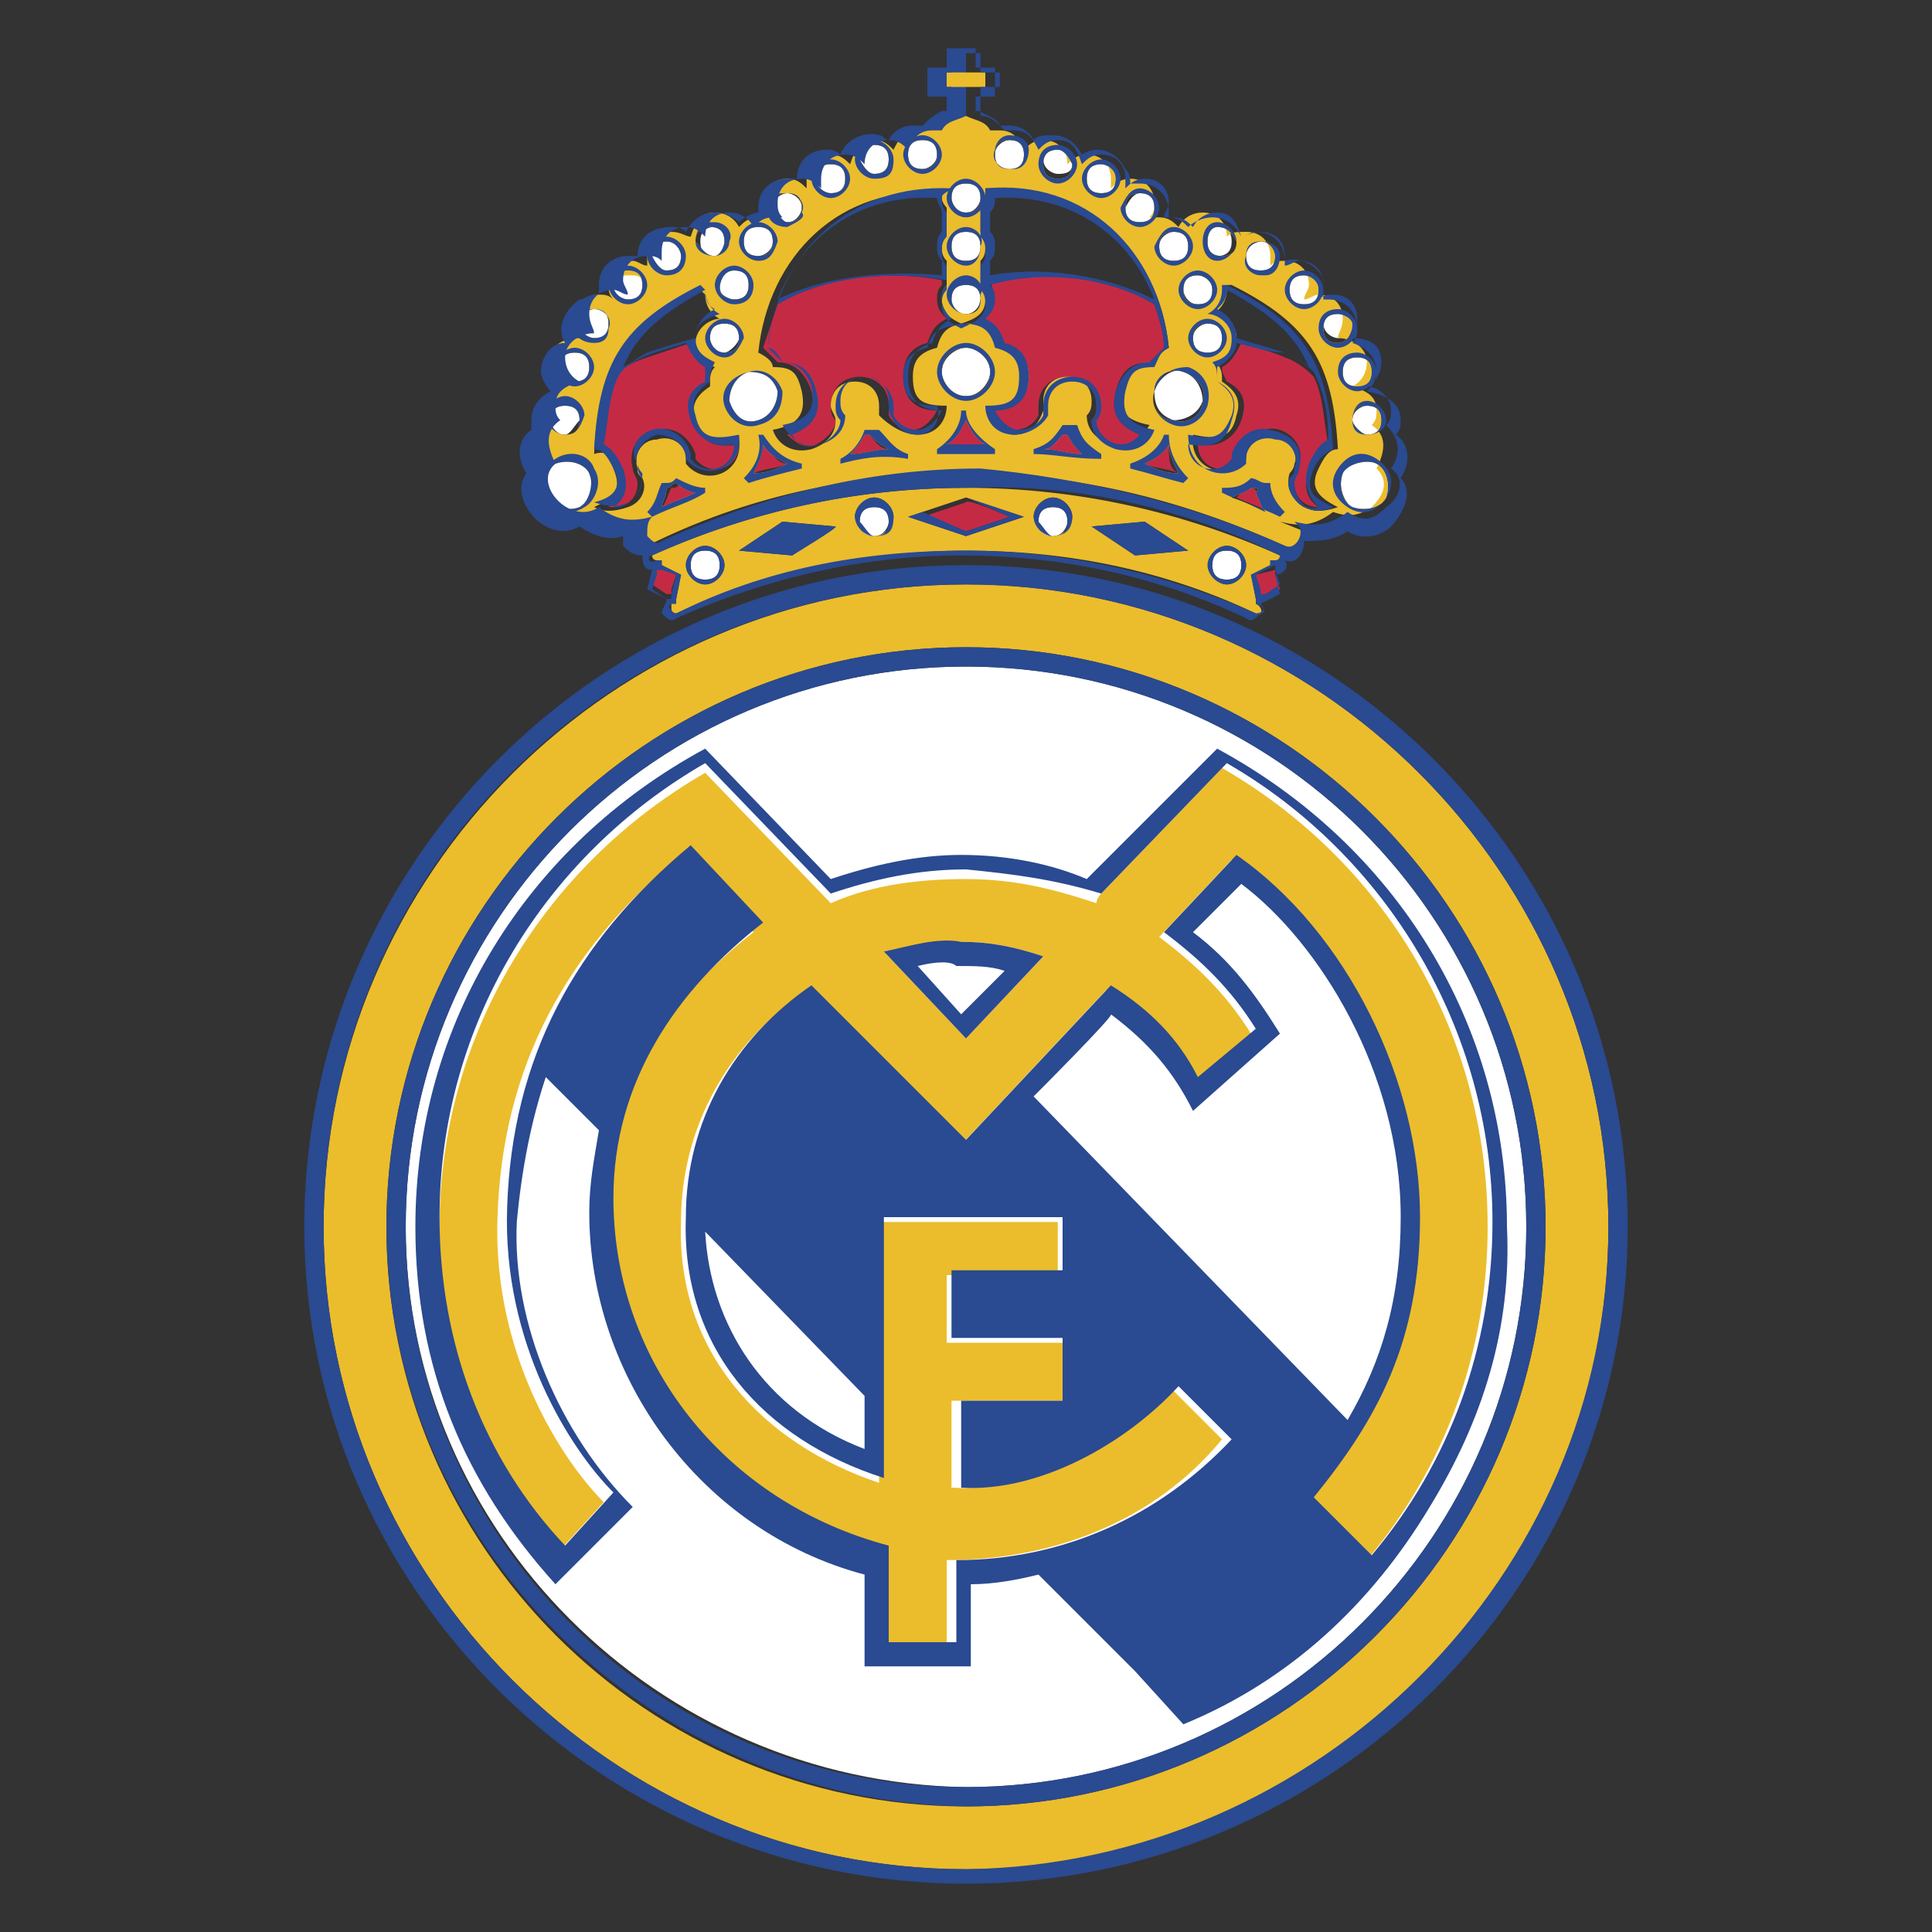
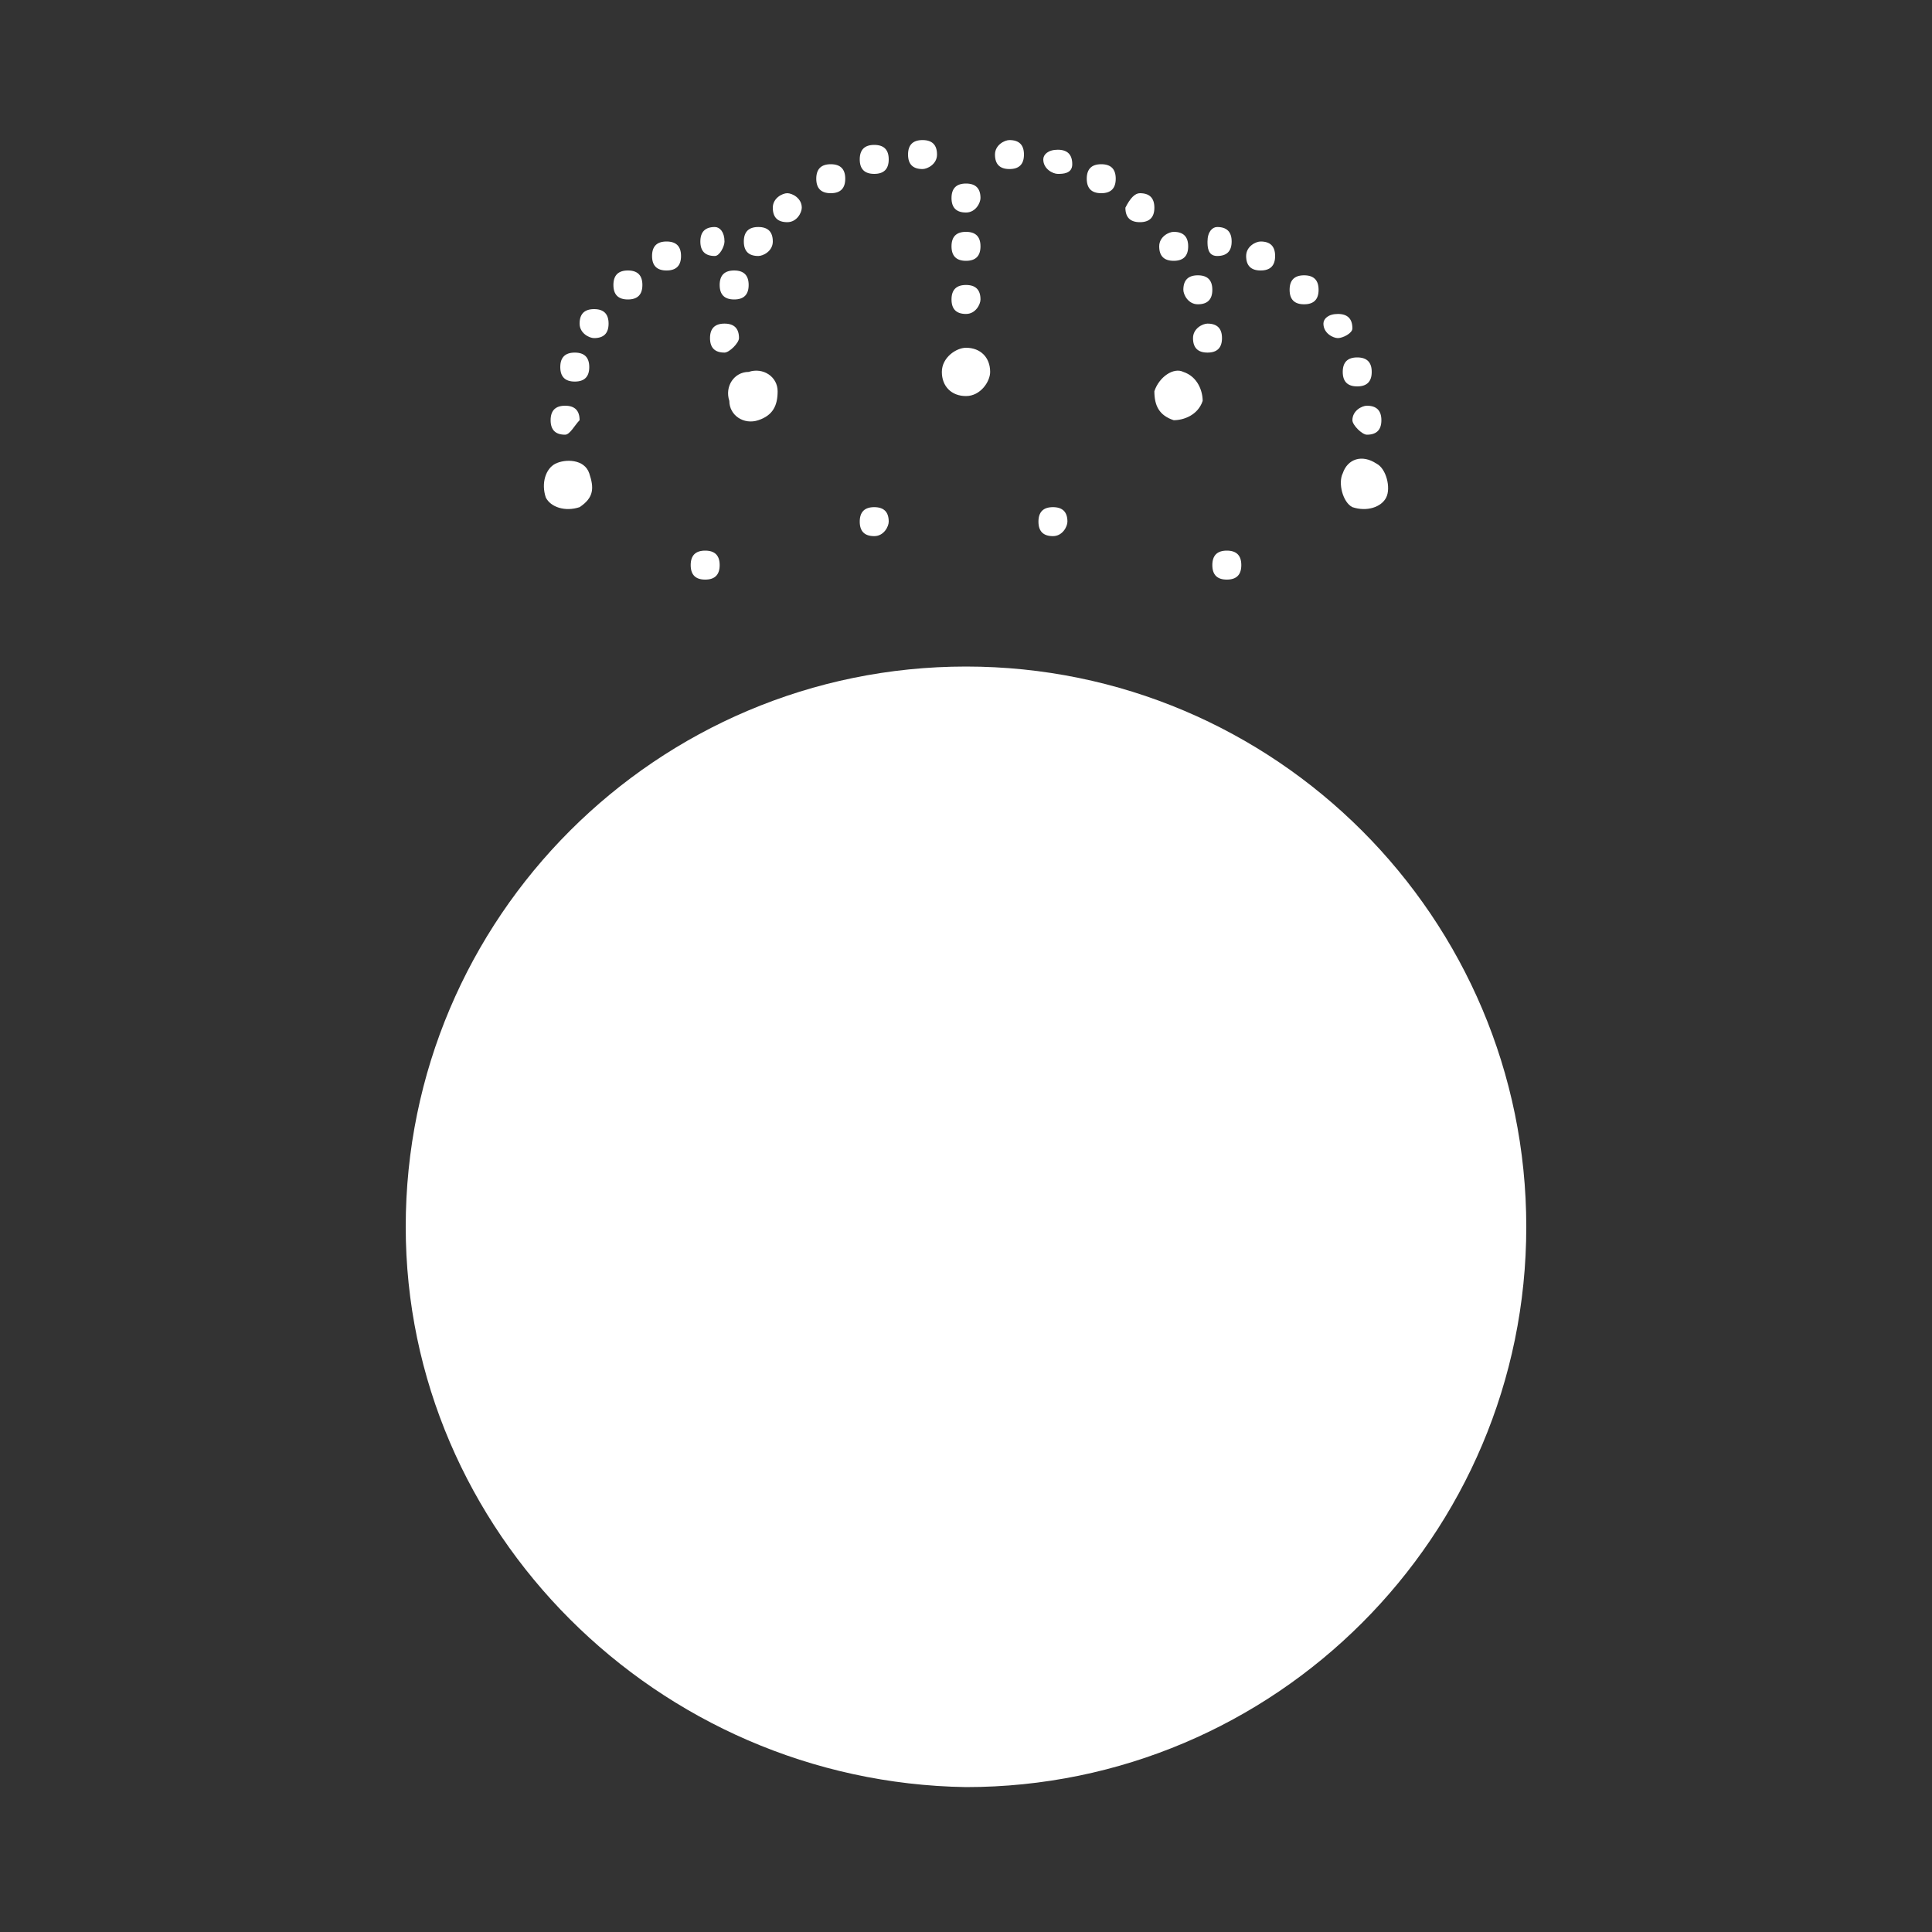
<svg xmlns="http://www.w3.org/2000/svg" version="1.1" id="Estrellas" x="0px" y="0px" viewBox="0 0 40 40" style="enable-background:new 0 0 40 40;" xml:space="preserve">
  <rect x="0" y="0" width="40" height="40" fill="#333333" stroke="none" />
  <style type="text/css">
	.st0{fill:#FFFFFF;}
	.st1{fill:#C52A45;}
	.st2{fill:#EBBD2C;}
	.st3{fill:#2A4A91;}
</style>
  <g>
    <path class="st0" d="M25.4,12c-0.2,0-0.3-0.1-0.3-0.3c0-0.2,0.1-0.3,0.3-0.3c0.2,0,0.3,0.1,0.3,0.3C25.7,11.9,25.6,12,25.4,12z    M8.4,25.4c0-6.4,5.2-11.6,11.6-11.6S31.6,19,31.6,25.4c0,6.4-5.2,11.6-11.6,11.6C13.6,36.9,8.4,31.7,8.4,25.4z M24.5,7.7   c0.3,0.1,0.4,0.4,0.4,0.6c-0.1,0.3-0.4,0.4-0.6,0.4c-0.3-0.1-0.4-0.3-0.4-0.6c0,0,0,0,0,0C24,7.8,24.3,7.6,24.5,7.7z M25,6.7   c0.2,0,0.3,0.1,0.3,0.3c0,0.2-0.1,0.3-0.3,0.3c-0.2,0-0.3-0.1-0.3-0.3C24.7,6.8,24.9,6.7,25,6.7z M24.8,5.7c0.2,0,0.3,0.1,0.3,0.3   c0,0.2-0.1,0.3-0.3,0.3S24.5,6.1,24.5,6C24.5,5.8,24.6,5.7,24.8,5.7z M28.3,8.4c0.2,0,0.3,0.1,0.3,0.3c0,0.2-0.1,0.3-0.3,0.3   C28.2,9,28,8.8,28,8.7C28,8.5,28.2,8.4,28.3,8.4z M28.1,7.4c0.2,0,0.3,0.1,0.3,0.3s-0.1,0.3-0.3,0.3s-0.3-0.1-0.3-0.3   S27.9,7.4,28.1,7.4z M27.7,6.5c0.2,0,0.3,0.1,0.3,0.3C28,6.9,27.8,7,27.7,7s-0.3-0.1-0.3-0.3C27.4,6.6,27.5,6.5,27.7,6.5z M27,5.7   c0.2,0,0.3,0.1,0.3,0.3c0,0.2-0.1,0.3-0.3,0.3s-0.3-0.1-0.3-0.3C26.7,5.8,26.8,5.7,27,5.7z M26.1,5c0.2,0,0.3,0.1,0.3,0.3   c0,0.2-0.1,0.3-0.3,0.3s-0.3-0.1-0.3-0.3S26,5,26.1,5z M25.2,4.7c0.2,0,0.3,0.1,0.3,0.3c0,0.2-0.1,0.3-0.3,0.3S25,5.1,25,5   C25,4.8,25.1,4.7,25.2,4.7z M24.3,4.8c0.2,0,0.3,0.1,0.3,0.3c0,0.2-0.1,0.3-0.3,0.3c-0.2,0-0.3-0.1-0.3-0.3   C24,4.9,24.2,4.8,24.3,4.8z M23.6,4c0.2,0,0.3,0.1,0.3,0.3c0,0.2-0.1,0.3-0.3,0.3s-0.3-0.1-0.3-0.3C23.4,4.1,23.5,4,23.6,4z    M22.8,3.4c0.2,0,0.3,0.1,0.3,0.3c0,0.2-0.1,0.3-0.3,0.3c-0.2,0-0.3-0.1-0.3-0.3C22.5,3.5,22.6,3.4,22.8,3.4z M21.9,3.1   c0.2,0,0.3,0.1,0.3,0.3S22,3.6,21.9,3.6s-0.3-0.1-0.3-0.3C21.6,3.2,21.7,3.1,21.9,3.1z M20.9,2.9c0.2,0,0.3,0.1,0.3,0.3   c0,0.2-0.1,0.3-0.3,0.3c-0.2,0-0.3-0.1-0.3-0.3C20.6,3,20.8,2.9,20.9,2.9z M12,10.5c-0.3,0.1-0.6,0-0.7-0.2c-0.1-0.3,0-0.6,0.2-0.7   c0.2-0.1,0.6-0.1,0.7,0.2S12.3,10.3,12,10.5C12,10.4,12,10.5,12,10.5z M15.7,8.7c-0.3,0.1-0.6-0.1-0.6-0.4   c-0.1-0.3,0.1-0.6,0.4-0.6c0.3-0.1,0.6,0.1,0.6,0.4C16.1,8.4,16,8.6,15.7,8.7z M20,8.2c-0.3,0-0.5-0.2-0.5-0.5   c0-0.3,0.3-0.5,0.5-0.5c0.3,0,0.5,0.2,0.5,0.5C20.5,7.9,20.3,8.2,20,8.2z M15,7.3c-0.2,0-0.3-0.1-0.3-0.3c0-0.2,0.1-0.3,0.3-0.3   c0.2,0,0.3,0.1,0.3,0.3C15.3,7.1,15.1,7.3,15,7.3z M15.2,6.2c-0.2,0-0.3-0.1-0.3-0.3c0-0.2,0.1-0.3,0.3-0.3s0.3,0.1,0.3,0.3   C15.5,6.1,15.4,6.2,15.2,6.2z M11.7,9c-0.2,0-0.3-0.1-0.3-0.3c0-0.2,0.1-0.3,0.3-0.3s0.3,0.1,0.3,0.3C11.9,8.8,11.8,9,11.7,9z    M11.9,7.9c-0.2,0-0.3-0.1-0.3-0.3s0.1-0.3,0.3-0.3c0.2,0,0.3,0.1,0.3,0.3S12.1,7.9,11.9,7.9z M12.3,7C12.2,7,12,6.9,12,6.7   c0-0.2,0.1-0.3,0.3-0.3c0.2,0,0.3,0.1,0.3,0.3C12.6,6.9,12.5,7,12.3,7z M13,6.2c-0.2,0-0.3-0.1-0.3-0.3s0.1-0.3,0.3-0.3   c0.2,0,0.3,0.1,0.3,0.3C13.3,6.1,13.2,6.2,13,6.2z M13.8,5.6c-0.2,0-0.3-0.1-0.3-0.3c0-0.2,0.1-0.3,0.3-0.3c0.2,0,0.3,0.1,0.3,0.3   C14.1,5.5,14,5.6,13.8,5.6z M14.8,5.3c-0.2,0-0.3-0.1-0.3-0.3c0-0.2,0.1-0.3,0.3-0.3C14.9,4.7,15,4.8,15,5   C15,5.1,14.9,5.3,14.8,5.3z M15.7,5.3c-0.2,0-0.3-0.1-0.3-0.3s0.1-0.3,0.3-0.3c0.2,0,0.3,0.1,0.3,0.3C16,5.2,15.8,5.3,15.7,5.3z    M16.3,4.6c-0.2,0-0.3-0.1-0.3-0.3S16.2,4,16.3,4s0.3,0.1,0.3,0.3C16.6,4.4,16.5,4.6,16.3,4.6z M17.2,4c-0.2,0-0.3-0.1-0.3-0.3   c0-0.2,0.1-0.3,0.3-0.3s0.3,0.1,0.3,0.3C17.5,3.9,17.4,4,17.2,4z M18.1,3.6c-0.2,0-0.3-0.1-0.3-0.3c0-0.2,0.1-0.3,0.3-0.3   s0.3,0.1,0.3,0.3C18.4,3.5,18.3,3.6,18.1,3.6z M20,6.5c-0.2,0-0.3-0.1-0.3-0.3c0-0.2,0.1-0.3,0.3-0.3c0.2,0,0.3,0.1,0.3,0.3   C20.3,6.3,20.2,6.5,20,6.5z M20,5.4c-0.2,0-0.3-0.1-0.3-0.3c0-0.2,0.1-0.3,0.3-0.3c0.2,0,0.3,0.1,0.3,0.3C20.3,5.3,20.2,5.4,20,5.4   z M20,4.4c-0.2,0-0.3-0.1-0.3-0.3c0-0.2,0.1-0.3,0.3-0.3c0.2,0,0.3,0.1,0.3,0.3C20.3,4.2,20.2,4.4,20,4.4z M19.1,3.5   c-0.2,0-0.3-0.1-0.3-0.3c0-0.2,0.1-0.3,0.3-0.3c0.2,0,0.3,0.1,0.3,0.3C19.4,3.4,19.2,3.5,19.1,3.5z M28.5,9.6   c0.2,0.1,0.3,0.5,0.2,0.7c-0.1,0.2-0.4,0.3-0.7,0.2c-0.2-0.1-0.3-0.5-0.2-0.7c0,0,0,0,0,0C27.9,9.5,28.2,9.4,28.5,9.6z M21.8,11.1   c-0.2,0-0.3-0.1-0.3-0.3c0-0.2,0.1-0.3,0.3-0.3c0.2,0,0.3,0.1,0.3,0.3C22.1,10.9,22,11.1,21.8,11.1z M14.6,12   c-0.2,0-0.3-0.1-0.3-0.3c0-0.2,0.1-0.3,0.3-0.3s0.3,0.1,0.3,0.3C14.9,11.9,14.8,12,14.6,12z M18.1,11.1c-0.2,0-0.3-0.1-0.3-0.3   c0-0.2,0.1-0.3,0.3-0.3s0.3,0.1,0.3,0.3C18.4,10.9,18.3,11.1,18.1,11.1z" />
-     <path class="st1" d="M22.1,9c0.1,0.2,0.2,0.3,0.3,0.4c-0.3,0-0.5-0.1-0.8-0.1C21.8,9.2,21.9,9.1,22,9C22,9,22.1,9,22.1,9z M17.9,9   c0,0,0.1,0,0.1,0c0.1,0.1,0.2,0.3,0.4,0.3c-0.3,0-0.5,0.1-0.8,0.1C17.7,9.3,17.8,9.2,17.9,9z M16.3,9.6c-0.2,0.1-0.5,0.1-0.7,0.2   c0.1-0.2,0.2-0.4,0.2-0.6C16,9.4,16.1,9.6,16.3,9.6z M13.7,10.5c0.1-0.1,0.1-0.2,0.2-0.4l0,0c0.1,0,0.1,0,0.2-0.1   c0.1,0.1,0.2,0.1,0.4,0.2C14.2,10.3,13.9,10.4,13.7,10.5z M20,8.7c0.1,0.2,0.2,0.4,0.4,0.5c-0.1,0-0.2,0-0.4,0c-0.1,0-0.2,0-0.4,0   C19.8,9.1,19.9,8.9,20,8.7z M25.9,10.1c0.1,0,0.1,0.1,0.2,0.1l0,0c0,0.1,0.1,0.3,0.2,0.4c-0.2-0.1-0.5-0.2-0.7-0.3   C25.7,10.2,25.8,10.1,25.9,10.1z M24.4,9.8c-0.2-0.1-0.5-0.1-0.7-0.2c0.2-0.1,0.4-0.2,0.5-0.4C24.2,9.5,24.2,9.7,24.4,9.8z    M25.3,7.6c0.2-0.1,0.3-0.3,0.4-0.5c0.3,0.1,0.7,0.2,0.9,0.3c0.3,0.1,0.5,0.3,0.6,0.4c0.2,0.4,0.2,0.9,0.3,1.4   c-0.2,0.1-0.3,0.3-0.4,0.5c-0.1,0.3-0.1,0.6,0.2,0.8c-0.3,0-0.5-0.2-0.5-0.5c0,0,0,0,0-0.1c0.1-0.1,0.1-0.2,0.1-0.3   C27,9.3,26.8,9,26.5,8.9c-0.3-0.1-0.7,0.1-0.8,0.5c0,0,0,0.1,0,0.1c-0.3,0.4-0.9,0.2-0.9-0.3c0.5,0.1,0.8-0.2,0.9-0.5   c0.1-0.3,0.1-0.6-0.3-0.8C25.3,7.7,25.3,7.7,25.3,7.6z" />
-     <path class="st1" d="M16.1,6.3c1-0.6,2.4-0.7,3.4-0.5v0.1c-0.1,0.1-0.1,0.2-0.1,0.3c0,0.2,0.1,0.3,0.2,0.4   c-0.2,0.1-0.3,0.2-0.4,0.5c-0.4,0.1-0.5,0.4-0.5,0.7c0,0.4,0.2,0.7,0.7,0.7c-0.1,0.2-0.3,0.4-0.5,0.4c-0.2,0-0.4-0.1-0.5-0.3   c0-0.1,0-0.1,0-0.2c0-0.4-0.3-0.6-0.6-0.6S17.2,8,17.2,8.4c0,0.1,0,0.2,0.1,0.3c0,0.2-0.2,0.4-0.4,0.5c-0.2,0.1-0.4,0-0.6-0.2   c0.5-0.2,0.6-0.5,0.5-0.9c-0.1-0.3-0.3-0.6-0.7-0.6c-0.1-0.1-0.2-0.2-0.3-0.3C15.9,6.9,16,6.6,16.1,6.3z M20.5,5.8   c1-0.2,2.4-0.1,3.4,0.5c0.1,0.3,0.2,0.6,0.2,0.9c-0.1,0.1-0.2,0.2-0.3,0.3c-0.4,0-0.6,0.2-0.7,0.6c-0.1,0.4,0,0.7,0.5,0.9   c-0.1,0.2-0.3,0.3-0.6,0.2c-0.2-0.1-0.4-0.2-0.4-0.5c0.1-0.1,0.1-0.2,0.1-0.3c0-0.4-0.3-0.6-0.6-0.6S21.5,8,21.5,8.4   c0,0.1,0,0.1,0,0.2c-0.1,0.2-0.3,0.3-0.5,0.3c-0.2,0-0.4-0.1-0.5-0.4c0.6,0,0.7-0.4,0.7-0.7c0-0.3-0.1-0.6-0.5-0.7   c-0.1-0.3-0.2-0.4-0.4-0.5C20.6,6.4,20.6,6.1,20.5,5.8L20.5,5.8L20.5,5.8z M13.4,7.4c0.3-0.1,0.6-0.2,0.9-0.3   c0,0.2,0.2,0.4,0.4,0.5c0,0.1,0,0.2,0,0.3c-0.4,0.2-0.4,0.5-0.3,0.8c0.1,0.4,0.3,0.6,0.9,0.5c0,0.5-0.6,0.7-0.9,0.3l0-0.1   c-0.1-0.3-0.4-0.6-0.8-0.5C13.2,9,13,9.3,13.1,9.7c0,0.1,0.1,0.2,0.1,0.3c0,0.3-0.2,0.5-0.5,0.5c0,0,0,0-0.1,0   c0.3-0.2,0.3-0.5,0.2-0.8c-0.1-0.2-0.2-0.4-0.4-0.5c0-0.6,0.1-1,0.3-1.4C12.9,7.6,13.1,7.5,13.4,7.4z M20.9,10.7L20,11l-0.9-0.3   l0.9-0.3C20,10.3,20.9,10.7,20.9,10.7z M14,11.9l-0.1,0.3l0,0.1l-0.1,0l-0.3-0.2l0.1-0.3l0-0.1l0.1,0L14,11.9z M26,11.9l0.4-0.1   l0,0.1l0.1,0.3l-0.3,0.2l-0.1,0l0-0.1L26,11.9z" />
-     <path class="st2" d="M24.4,9.8c-0.1-0.2-0.2-0.4-0.2-0.6c-0.1,0.2-0.3,0.3-0.5,0.4C23.9,9.7,24.1,9.8,24.4,9.8z M25.9,10.1   c-0.1,0.1-0.2,0.1-0.4,0.2c0.3,0.1,0.5,0.2,0.7,0.3c-0.1-0.1-0.1-0.2-0.2-0.4l0,0C26.1,10.1,26,10.1,25.9,10.1z M20,8.7   c-0.1,0.2-0.2,0.4-0.4,0.5c0.1,0,0.2,0,0.4,0c0.1,0,0.2,0,0.4,0C20.2,9.1,20.1,8.9,20,8.7z M13.7,10.5c0.2-0.1,0.5-0.2,0.7-0.3   c-0.1,0-0.3-0.1-0.4-0.2c-0.1,0-0.1,0.1-0.2,0.1l0,0C13.8,10.3,13.7,10.4,13.7,10.5z M16.3,9.6c-0.2-0.1-0.4-0.2-0.5-0.4   c0,0.2-0.1,0.4-0.2,0.6C15.9,9.8,16.1,9.7,16.3,9.6z M17.9,9c-0.1,0.2-0.2,0.3-0.3,0.4c0.3,0,0.5-0.1,0.8-0.1   C18.2,9.2,18.1,9.1,18,9C17.9,9,17.9,9,17.9,9z M22.1,9c0,0-0.1,0-0.1,0c-0.1,0.1-0.2,0.3-0.4,0.3c0.3,0,0.5,0.1,0.8,0.1   C22.3,9.3,22.2,9.2,22.1,9C22.2,9,22.1,9,22.1,9z M28.5,9.6c-0.2-0.1-0.6,0-0.7,0.2c-0.1,0.3,0,0.6,0.2,0.7c0.3,0.1,0.6,0,0.7-0.2   C28.8,10,28.7,9.7,28.5,9.6z M24.5,7.7c-0.3-0.1-0.6,0.1-0.6,0.4c-0.1,0.3,0.1,0.6,0.4,0.6c0.3,0.1,0.6-0.1,0.6-0.4   C25,8.1,24.8,7.8,24.5,7.7C24.5,7.7,24.5,7.7,24.5,7.7z M25,6.7c-0.2,0-0.3,0.1-0.3,0.3c0,0.2,0.1,0.3,0.3,0.3s0.3-0.1,0.3-0.3   C25.3,6.8,25.2,6.7,25,6.7z M24.8,5.7c-0.2,0-0.3,0.1-0.3,0.3c0,0.2,0.1,0.3,0.3,0.3s0.3-0.1,0.3-0.3C25.1,5.8,24.9,5.7,24.8,5.7z    M28.3,8.4c-0.2,0-0.3,0.1-0.3,0.3C28,8.8,28.2,9,28.3,9c0.2,0,0.3-0.1,0.3-0.3C28.6,8.5,28.5,8.4,28.3,8.4z M28.1,7.4   c-0.2,0-0.3,0.1-0.3,0.3s0.1,0.3,0.3,0.3c0.2,0,0.3-0.1,0.3-0.3S28.3,7.4,28.1,7.4z M27.7,6.5c-0.2,0-0.3,0.1-0.3,0.3   c0,0.2,0.1,0.3,0.3,0.3S28,6.9,28,6.7C28,6.6,27.8,6.5,27.7,6.5z M27,5.7c-0.2,0-0.3,0.1-0.3,0.3c0,0.2,0.1,0.3,0.3,0.3   c0.2,0,0.3-0.1,0.3-0.3C27.3,5.8,27.1,5.7,27,5.7z M26.1,5c-0.2,0-0.3,0.1-0.3,0.3c0,0.2,0.1,0.3,0.3,0.3c0.2,0,0.3-0.1,0.3-0.3   S26.3,5,26.1,5z M25.2,4.7C25.1,4.7,25,4.8,25,5c0,0.2,0.1,0.3,0.3,0.3c0.2,0,0.3-0.1,0.3-0.3C25.5,4.8,25.4,4.7,25.2,4.7z    M24.3,4.8c-0.2,0-0.3,0.1-0.3,0.3c0,0.2,0.1,0.3,0.3,0.3s0.3-0.1,0.3-0.3C24.6,4.9,24.5,4.8,24.3,4.8z M23.6,4   c-0.2,0-0.3,0.1-0.3,0.3c0,0.2,0.1,0.3,0.3,0.3c0.2,0,0.3-0.1,0.3-0.3S23.8,4,23.6,4z M22.8,3.4c-0.2,0-0.3,0.1-0.3,0.3   c0,0.2,0.1,0.3,0.3,0.3c0.2,0,0.3-0.1,0.3-0.3C23.1,3.5,22.9,3.4,22.8,3.4z M21.9,3.1c-0.2,0-0.3,0.1-0.3,0.3s0.1,0.3,0.3,0.3   c0.2,0,0.3-0.1,0.3-0.3C22.1,3.2,22,3.1,21.9,3.1z M20.9,2.9c-0.2,0-0.3,0.1-0.3,0.3c0,0.2,0.1,0.3,0.3,0.3c0.2,0,0.3-0.1,0.3-0.3   C21.2,3,21.1,2.9,20.9,2.9z M12,10.5c0.2-0.1,0.3-0.5,0.2-0.7c-0.1-0.2-0.4-0.3-0.7-0.2c-0.3,0.1-0.3,0.5-0.2,0.7   C11.5,10.5,11.8,10.6,12,10.5z M15.7,8.7c0.3-0.1,0.4-0.4,0.4-0.6c-0.1-0.3-0.3-0.4-0.6-0.4c0,0,0,0,0,0c-0.3,0.1-0.4,0.4-0.4,0.6   C15.2,8.6,15.4,8.8,15.7,8.7z M20,8.2c0.3,0,0.5-0.2,0.5-0.5c0-0.3-0.3-0.5-0.5-0.5c-0.3,0-0.5,0.2-0.5,0.5   C19.5,7.9,19.7,8.2,20,8.2z M15,7.3c0.2,0,0.3-0.1,0.3-0.3c0-0.2-0.1-0.3-0.3-0.3c-0.2,0-0.3,0.1-0.3,0.3C14.7,7.1,14.8,7.3,15,7.3   z M15.2,6.2c0.2,0,0.3-0.1,0.3-0.3c0-0.2-0.1-0.3-0.3-0.3S14.9,5.8,14.9,6C14.9,6.1,15.1,6.2,15.2,6.2z M11.7,9   c0.2,0,0.3-0.1,0.3-0.3c0-0.2-0.1-0.3-0.3-0.3c-0.2,0-0.3,0.1-0.3,0.3C11.4,8.8,11.5,9,11.7,9z M11.9,7.9c0.2,0,0.3-0.1,0.3-0.3   s-0.1-0.3-0.3-0.3c-0.2,0-0.3,0.1-0.3,0.3S11.7,7.9,11.9,7.9z M12.3,7c0.2,0,0.3-0.1,0.3-0.3c0-0.2-0.1-0.3-0.3-0.3S12,6.6,12,6.7   C12,6.9,12.2,7,12.3,7z M13,6.2c0.2,0,0.3-0.1,0.3-0.3S13.2,5.7,13,5.7s-0.3,0.1-0.3,0.3C12.7,6.1,12.9,6.2,13,6.2z M13.8,5.6   c0.2,0,0.3-0.1,0.3-0.3C14.1,5.2,14,5,13.8,5c-0.2,0-0.3,0.1-0.3,0.3C13.6,5.5,13.7,5.6,13.8,5.6z M14.8,5.3C14.9,5.3,15,5.1,15,5   c0-0.2-0.1-0.3-0.3-0.3c-0.2,0-0.3,0.1-0.3,0.3C14.5,5.1,14.6,5.3,14.8,5.3z M15.7,5.3c0.2,0,0.3-0.1,0.3-0.3s-0.1-0.3-0.3-0.3   c-0.2,0-0.3,0.1-0.3,0.3S15.5,5.3,15.7,5.3z M16.3,4.6c0.2,0,0.3-0.1,0.3-0.3S16.5,4,16.3,4c-0.2,0-0.3,0.1-0.3,0.3   C16.1,4.4,16.2,4.6,16.3,4.6z M17.2,4c0.2,0,0.3-0.1,0.3-0.3c0-0.2-0.1-0.3-0.3-0.3c-0.2,0-0.3,0.1-0.3,0.3C16.9,3.9,17.1,4,17.2,4   z M18.1,3.6c0.2,0,0.3-0.1,0.3-0.3c0-0.2-0.1-0.3-0.3-0.3s-0.3,0.1-0.3,0.3C17.9,3.5,18,3.6,18.1,3.6z M20,6.5   c0.2,0,0.3-0.1,0.3-0.3c0-0.2-0.1-0.3-0.3-0.3c-0.2,0-0.3,0.1-0.3,0.3C19.7,6.3,19.8,6.5,20,6.5z M20,5.4c0.2,0,0.3-0.1,0.3-0.3   c0-0.2-0.1-0.3-0.3-0.3c-0.2,0-0.3,0.1-0.3,0.3C19.7,5.3,19.8,5.4,20,5.4z M20,4.4c0.2,0,0.3-0.1,0.3-0.3c0-0.2-0.1-0.3-0.3-0.3   c-0.2,0-0.3,0.1-0.3,0.3C19.7,4.2,19.8,4.4,20,4.4z M19.1,3.5c0.2,0,0.3-0.1,0.3-0.3c0-0.2-0.1-0.3-0.3-0.3c-0.2,0-0.3,0.1-0.3,0.3   C18.8,3.4,18.9,3.5,19.1,3.5z M27,10.5c0.2,0.1,0.4,0.1,0.7,0c-0.4-0.2-0.6-0.4-0.4-0.8c0.1-0.2,0.2-0.4,0.4-0.4   c-0.1-1.8-0.6-2.6-2.2-3.4l-0.1,0c0,0,0,0,0,0.1c0,0.2-0.1,0.4-0.3,0.5c0.3,0.1,0.5,0.2,0.5,0.5c0,0.3-0.2,0.4-0.4,0.5   c0.1,0.2,0.1,0.2,0.1,0.4c0.3,0.2,0.4,0.4,0.3,0.7c-0.1,0.5-0.4,0.5-0.9,0.4c-0.1,0.7,0.7,1,1.1,0.5c0,0,0-0.1,0-0.1   c0.1-0.3,0.4-0.4,0.6-0.4c0.3,0.1,0.5,0.4,0.4,0.6c0,0.1-0.1,0.2-0.1,0.2C26.6,10.1,26.8,10.4,27,10.5z M19.5,4.1c0,0,0-0.1,0-0.1   c-2.1-0.2-3.6,1.3-3.8,3.3c0.2,0.1,0.3,0.2,0.3,0.3c0.4,0,0.5,0.1,0.6,0.5c0.1,0.5-0.1,0.7-0.6,0.8c0.1,0.3,0.4,0.5,0.8,0.4   c0.3-0.1,0.5-0.3,0.5-0.6c0-0.1-0.1-0.2-0.1-0.3c0-0.3,0.2-0.5,0.5-0.5c0.3,0,0.5,0.2,0.5,0.5c0,0.1,0,0.1,0,0.2   C18.4,8.8,18.7,9,19,9c0.4,0,0.6-0.3,0.6-0.6c-0.5,0-0.7-0.1-0.7-0.6c0-0.3,0.1-0.5,0.5-0.6c0.1-0.4,0.3-0.5,0.7-0.5   c0.4,0.1,0.6,0.1,0.7,0.5c0.4,0.1,0.5,0.3,0.5,0.6c0,0.5-0.3,0.6-0.7,0.6C20.5,8.7,20.7,9,21,9c0.3,0,0.5-0.2,0.6-0.5   c0-0.1,0-0.1,0-0.2c0-0.3,0.2-0.5,0.5-0.5c0.3,0,0.5,0.2,0.5,0.5c0,0.1,0,0.2-0.1,0.3c0,0.3,0.2,0.5,0.5,0.6   c0.4,0.1,0.6-0.1,0.8-0.4c-0.5-0.1-0.7-0.3-0.6-0.8c0.1-0.3,0.3-0.5,0.6-0.5C24,7.4,24,7.3,24.2,7.2c-0.2-2-1.7-3.4-3.8-3.3   c0,0.1,0,0.3-0.1,0.4v0.5c0.1,0.1,0.1,0.2,0.1,0.3c0,0.1,0,0.2-0.1,0.3l0,0.5c0.1,0.1,0.1,0.2,0.1,0.3c0,0.3-0.2,0.4-0.5,0.5   c-0.2-0.1-0.4-0.2-0.4-0.5c0-0.1,0-0.2,0.1-0.3V5.4c-0.1-0.1-0.1-0.2-0.1-0.3c0-0.1,0-0.2,0.1-0.3V4.3C19.6,4.3,19.5,4.2,19.5,4.1z    M12.7,9.7c0.2,0.5,0,0.6-0.4,0.8c0.2,0.1,0.4,0.1,0.7,0s0.4-0.4,0.3-0.6c-0.1-0.1-0.1-0.1-0.1-0.2c-0.1-0.3,0.1-0.6,0.4-0.6   c0.3-0.1,0.6,0.1,0.6,0.4c0,0,0,0.1,0,0.1c0.4,0.5,1.2,0.2,1.1-0.5c-0.5,0.1-0.7,0.1-0.9-0.4c-0.1-0.3,0-0.5,0.3-0.7   c0-0.2,0-0.3,0.1-0.4c-0.3-0.1-0.4-0.2-0.4-0.5c0-0.3,0.3-0.5,0.5-0.5c-0.2-0.1-0.3-0.3-0.3-0.5c0,0,0,0-0.1-0.1   c-1.6,0.8-2.1,1.6-2.2,3.4C12.6,9.3,12.7,9.5,12.7,9.7z M26.6,11.3c-2-0.9-4.2-1.5-6.6-1.5s-4.6,0.5-6.6,1.5   c-0.1,0.1-0.3,0-0.3-0.1c-0.1-0.1,0-0.2,0.1-0.4c-0.4,0.1-0.7,0.1-1.1-0.2c-0.7,0.4-1.4-0.5-0.9-0.9c-0.2-0.3-0.2-0.6,0.1-0.9   c-0.1-0.1-0.1-0.2-0.1-0.3c0-0.3,0.3-0.5,0.5-0.5c-0.2-0.1-0.3-0.3-0.3-0.5c0-0.4,0.3-0.5,0.6-0.5c-0.1-0.1-0.1-0.2-0.1-0.4   c0-0.3,0.2-0.5,0.5-0.5c0.1,0,0.2,0,0.3,0.1c-0.1-0.1-0.1-0.2-0.1-0.3c0-0.3,0.2-0.5,0.5-0.5c0.1,0,0.2,0.1,0.3,0.1   c0-0.1,0-0.1,0-0.2c0-0.3,0.2-0.5,0.5-0.5c0.2,0,0.3,0.1,0.4,0.1c0.1-0.3,0.2-0.5,0.5-0.5c0.2,0,0.4,0.1,0.5,0.3   c0.1-0.1,0.2-0.2,0.4-0.2c0.1,0,0.2,0,0.2,0c0-0.1-0.1-0.2-0.1-0.3c0-0.3,0.2-0.5,0.5-0.5c0.2,0,0.3,0.1,0.4,0.2c0-0.1,0-0.2,0-0.2   c0-0.3,0.2-0.5,0.5-0.5c0.2,0,0.3,0.1,0.4,0.2c0.1-0.3,0.2-0.5,0.5-0.5c0.2,0,0.3,0.1,0.4,0.2c0.1-0.2,0.2-0.4,0.5-0.4   c0.1,0,0.1,0,0.2,0c0.2-0.2,0.3-0.3,0.5-0.3V1.8h-0.4V1.5h0.4V1.1h0.3v0.4h0.4v0.3h-0.4v0.6c0.2,0.1,0.4,0.1,0.5,0.3   c0.1,0,0.1,0,0.2,0c0.3,0,0.4,0.2,0.5,0.4c0.1-0.1,0.2-0.2,0.4-0.2c0.3,0,0.5,0.2,0.5,0.5c0.1-0.1,0.2-0.2,0.4-0.2   c0.3,0,0.5,0.2,0.5,0.5c0,0.1,0,0.2,0,0.2c0.1-0.1,0.2-0.2,0.4-0.2c0.3,0,0.5,0.2,0.5,0.5c0,0.1,0,0.2-0.1,0.3c0.1,0,0.2,0,0.2,0   c0.2,0,0.3,0.1,0.4,0.2c0.1-0.2,0.3-0.3,0.5-0.3c0.3,0,0.5,0.2,0.5,0.5c0.1-0.1,0.2-0.1,0.4-0.1c0.3,0,0.5,0.2,0.5,0.5   c0,0.1,0,0.1,0,0.2c0.1-0.1,0.2-0.1,0.3-0.1c0.3,0,0.5,0.2,0.5,0.5c0,0.1-0.1,0.2-0.1,0.3c0.1,0,0.2-0.1,0.3-0.1   c0.3,0,0.5,0.2,0.5,0.5c0,0.2-0.1,0.3-0.1,0.4c0.3,0,0.6,0.2,0.6,0.5c0,0.2-0.1,0.4-0.3,0.5c0.3,0.1,0.5,0.2,0.5,0.5   c0,0.1,0,0.2-0.1,0.3c0.3,0.2,0.3,0.5,0.1,0.9c0.3,0.3,0.1,0.6-0.1,0.8c-0.3,0.2-0.5,0.2-0.8,0.1c-0.4,0.3-0.7,0.3-1.1,0.2L27,11   C27,11.2,26.8,11.4,26.6,11.3z M14.1,11.9l-0.4-0.2l0-0.1c0,0-0.1,0-0.1,0c-0.1,0-0.1-0.1-0.1-0.1c2-0.9,4.2-1.4,6.5-1.4   c2.3,0,4.5,0.5,6.5,1.4c0.1,0,0.1,0.2-0.1,0.1c0,0-0.1,0-0.1,0l0,0.1l-0.4,0.2l0.1,0.5l0,0.1c0.2,0.1,0.1,0.3,0,0.2   c-1.9-0.9-3.9-1.3-6-1.3c-2.1,0-4.2,0.5-6,1.3c0,0-0.1,0-0.1-0.1c0-0.1,0-0.1,0-0.1c0,0,0,0,0.1,0l0-0.1   C14,12.4,14.1,11.9,14.1,11.9z M16.4,11.5l0.9-0.6l-1.1-0.1l-0.9,0.6L16.4,11.5z M25.4,12.1c0.2,0,0.4-0.2,0.4-0.4   c0-0.2-0.2-0.4-0.4-0.4c-0.2,0-0.4,0.2-0.3,0.4C25.1,11.9,25.2,12.1,25.4,12.1z M18.1,11.1c0.2,0,0.4-0.2,0.4-0.4   c0-0.2-0.2-0.4-0.4-0.4c-0.2,0-0.4,0.2-0.4,0.4C17.8,11,17.9,11.1,18.1,11.1C18.1,11.1,18.1,11.1,18.1,11.1z M14.6,12.1   c0.2,0,0.4-0.2,0.4-0.4c0-0.2-0.2-0.4-0.4-0.4s-0.4,0.2-0.4,0.4C14.2,11.9,14.4,12.1,14.6,12.1z M21.8,11.1c0.2,0,0.4-0.2,0.4-0.4   c0-0.2-0.2-0.4-0.4-0.4c-0.2,0-0.4,0.2-0.4,0.4C21.5,11,21.6,11.1,21.8,11.1C21.8,11.1,21.8,11.1,21.8,11.1z M23.5,11.5l1.1-0.1   l-0.9-0.6l-1.1,0.1C22.6,10.9,23.5,11.5,23.5,11.5z M21.2,10.7L20,10.3l-1.2,0.4l1.2,0.4C20,11.1,21.2,10.7,21.2,10.7z M8,25.4   c0,6.6,5.4,12,12,12s12-5.4,12-12c0-6.6-5.4-12-12-12S8,18.8,8,25.4z M33.3,25.4c0,7.3-6,13.3-13.3,13.3s-13.3-6-13.3-13.3   c0-7.3,6-13.3,13.3-13.3S33.3,18.1,33.3,25.4z M18.3,19.7l1.7,1.8l1.6-1.7c-0.6-0.2-1.1-0.3-1.7-0.3C19.3,19.5,18.8,19.6,18.3,19.7   z M22.8,18.5l2.5-2.6c3.3,1.9,5.5,5.4,5.5,9.5c0,2.6-0.9,5-2.5,6.9l-1.2-1.2c1.3-1.6,2.2-3.2,2.2-5.8c0-2.8-1.4-5.9-3.8-7.5   l-1.5,1.6c0.8,0.6,1.4,1.2,1.9,2l-1.2,1c-0.5-0.8-1.1-1.4-1.8-1.9l-3,3.2l-3.2-3.2c-1.6,1.1-2.6,2.8-2.6,4.8   c-0.1,2.7,1.7,4.6,4.1,5.4v-5.4h3.7v1.1h-2.3v1.4H22V29h-2.3v1.8c1.7,0.1,3.5-0.9,4.5-2.1l1.1,1.1c-1.4,1.7-3.5,2.5-5.7,2.5v1.7   h-1.4v-1.8c-3.3-0.8-5.7-3.7-5.7-7.2c0-2.4,1.3-4.3,3.1-5.7l-1.5-1.6c-2.4,2-3.7,4.4-3.8,7.5c-0.1,2.8,1.3,5,2.2,5.9l-1,1.1   C10,30.3,9.1,28,9.1,25.4c0-4,2.2-7.5,5.5-9.4l2.6,2.7c0.9-0.4,1.9-0.5,2.8-0.5c1,0,1.8,0.2,2.7,0.5C22.7,18.6,22.8,18.5,22.8,18.5   z" />
-     <path class="st3" d="M33.7,25.4C33.7,32.9,27.5,39,20,39S6.3,32.9,6.3,25.4c0-7.5,6.1-13.7,13.7-13.7   C27.5,11.7,33.7,17.8,33.7,25.4z M33.3,25.4c0-7.3-6-13.3-13.3-13.3S6.7,18,6.7,25.4c0,7.3,6,13.3,13.3,13.3   C27.3,38.6,33.3,32.6,33.3,25.4z M8.4,25.4c0,6.4,5.2,11.6,11.6,11.6c6.4,0,11.6-5.2,11.6-11.6c0-6.4-5.2-11.6-11.6-11.6   C13.6,13.8,8.4,19,8.4,25.4z M8,25.4c0-6.6,5.4-12,12-12s12,5.4,12,12c0,6.6-5.4,12-12,12C13.4,37.3,8,31.9,8,25.4z M21.4,22.7   l6.5,6.7c0.7-1.2,1.1-2.5,1.1-4.2c0-3-1.7-5.7-3.3-6.9l-1,1c0.8,0.6,1.3,1.3,1.8,2.1L24.7,23c-0.4-0.8-0.9-1.4-1.7-2   C23.1,21,21.4,22.7,21.4,22.7z M29.6,31.2c-1.2,2-2.9,3.6-5.1,4.5l-1-1.1l-2-2c-0.4,0.1-0.9,0.2-1.4,0.2v1.7h-2.2v-1.9   c-3.4-0.9-5.7-4.1-5.7-7.5c0-0.6,0.1-1.1,0.2-1.7l-1.1-1.1c-0.3,0.9-0.5,1.9-0.6,3c-0.1,2.1,0.9,4.4,2.4,5.9l-1.6,1.6   c-1.9-2.1-2.9-4.5-2.9-7.4c0-4.2,2.3-7.9,6-9.9l2.6,2.7c0.9-0.3,1.8-0.5,2.7-0.5c1,0,1.9,0.2,2.6,0.5l2.7-2.7c3.7,2,6,5.7,6,9.9   C31.3,27.5,30.7,29.4,29.6,31.2z M17.9,28.9l-3.3-3.4c0.1,1.9,1.2,3.7,3.3,4.5V28.9z M22.8,18.5L22.8,18.5c-1-0.3-1.8-0.4-2.8-0.5   c-1,0-1.9,0.2-2.8,0.5l-2.6-2.7c-3.3,1.9-5.5,5.4-5.5,9.4c0,2.6,0.9,5,2.6,6.8l1-1.1c-0.9-0.9-2.3-3.1-2.2-5.9   c0.1-3.1,1.4-5.5,3.8-7.5l1.5,1.6c-1.8,1.4-3.1,3.3-3.1,5.7c0,3.4,2.3,6.3,5.7,7.2V34h1.4v-1.7c2.2,0,4.2-0.9,5.7-2.5l-1.1-1.1   c-1.1,1.2-2.9,2.2-4.5,2.1V29H22v-1.3h-2.3v-1.4h2.3v-1.1h-3.7v5.4c-2.5-0.8-4.2-2.7-4.1-5.4c0-2,1-3.7,2.6-4.8l3.2,3.2l3-3.2   c0.8,0.5,1.4,1.1,1.8,1.9l1.2-1c-0.5-0.8-1.1-1.4-1.9-2l1.5-1.6c2.3,1.6,3.8,4.7,3.8,7.5c0,2.6-0.9,4.2-2.2,5.8l1.2,1.2   c1.6-1.9,2.5-4.3,2.5-6.9c0-4-2.2-7.6-5.5-9.5L22.8,18.5z M18.3,19.7c0.5-0.1,1.1-0.3,1.6-0.2c0.6,0,1.1,0.1,1.7,0.3L20,21.5   C20,21.5,18.3,19.7,18.3,19.7z M19,20l0.9,1l0.9-0.9c-0.3-0.1-0.6-0.1-1-0.1C19.7,19.9,19.4,19.9,19,20z M26,11.9l0.1,0.3l0,0.1   l0.1,0l0.3-0.2l-0.1-0.3l0-0.1L26,11.9z M26.6,11.3c0.2,0.1,0.4-0.2,0.3-0.4l-0.1-0.1c0.4,0.1,0.7,0.1,1.1-0.2   c0.3,0.2,0.5,0.2,0.8-0.1c0.3-0.2,0.4-0.6,0.1-0.8c0.2-0.3,0.2-0.6-0.1-0.9c0.1-0.1,0.1-0.2,0.1-0.3c0-0.3-0.3-0.5-0.5-0.5   c0.2-0.1,0.3-0.3,0.3-0.5c0-0.4-0.3-0.5-0.6-0.5c0.1-0.1,0.1-0.2,0.1-0.4c0-0.3-0.2-0.5-0.5-0.5c-0.1,0-0.2,0-0.3,0.1   c0.1-0.1,0.1-0.2,0.1-0.3c0-0.3-0.2-0.5-0.5-0.5c-0.1,0-0.2,0.1-0.3,0.1c0-0.1,0-0.1,0-0.2c0-0.3-0.2-0.5-0.5-0.5   c-0.2,0-0.3,0.1-0.4,0.1c-0.1-0.3-0.2-0.5-0.5-0.5c-0.2,0-0.4,0.1-0.5,0.3c-0.1-0.1-0.2-0.2-0.4-0.2c-0.1,0-0.2,0-0.2,0   c0-0.1,0.1-0.2,0.1-0.3c0-0.3-0.2-0.5-0.5-0.5c-0.2,0-0.3,0.1-0.4,0.2c0-0.1,0-0.1,0-0.2c0-0.3-0.2-0.5-0.5-0.5   c-0.2,0-0.3,0.1-0.4,0.2c-0.1-0.3-0.2-0.5-0.5-0.5c-0.2,0-0.3,0.1-0.4,0.2c-0.1-0.2-0.2-0.4-0.5-0.4c-0.1,0-0.1,0-0.2,0   c-0.2-0.2-0.3-0.3-0.5-0.3V1.8h0.4V1.5h-0.4V1.1h-0.3v0.4h-0.4v0.3h0.4v0.6c-0.2,0.1-0.4,0.1-0.5,0.3c-0.1,0-0.1,0-0.2,0   c-0.3,0-0.4,0.2-0.5,0.4c-0.1-0.1-0.2-0.2-0.4-0.2c-0.3,0-0.5,0.2-0.5,0.5c-0.1-0.1-0.2-0.2-0.4-0.2c-0.3,0-0.5,0.2-0.5,0.5   c0,0.1,0,0.2,0,0.2c-0.1-0.1-0.2-0.2-0.4-0.2c-0.3,0-0.5,0.2-0.5,0.5c0,0.1,0,0.2,0.1,0.3c-0.1,0-0.2,0-0.2,0   c-0.2,0-0.3,0.1-0.4,0.2c-0.1-0.2-0.3-0.3-0.5-0.3c-0.3,0-0.5,0.2-0.5,0.5c-0.1-0.1-0.2-0.2-0.4-0.2c-0.3,0-0.5,0.2-0.5,0.5   c0,0.1,0,0.1,0,0.2c-0.1-0.1-0.2-0.1-0.3-0.1c-0.3,0-0.5,0.2-0.5,0.5c0,0.1,0.1,0.2,0.1,0.3c-0.1,0-0.2-0.1-0.3-0.1   c-0.3,0-0.5,0.2-0.5,0.5c0,0.2,0.1,0.3,0.1,0.4c-0.3,0-0.6,0.2-0.6,0.5c0,0.2,0.1,0.4,0.3,0.5c-0.3,0.1-0.5,0.2-0.5,0.5   c0,0.1,0,0.2,0.1,0.3c-0.3,0.2-0.3,0.5-0.1,0.9c-0.5,0.4,0.3,1.3,0.9,0.9c0.4,0.3,0.7,0.3,1.1,0.2c-0.1,0.1-0.1,0.2-0.1,0.4   c0.1,0.1,0.2,0.2,0.3,0.1c2-0.9,4.2-1.5,6.6-1.5C22.4,9.9,24.6,10.4,26.6,11.3z M14,11.9l-0.3-0.1l-0.1,0l0,0.1l-0.1,0.3l0.3,0.2   l0.1,0l0-0.1L14,11.9z M13.8,12.4l-0.4-0.2l0.1-0.4c-0.2,0-0.2-0.2-0.2-0.3c-0.2,0-0.3-0.1-0.4-0.2c0-0.1,0-0.1,0-0.2   c-0.3,0.1-0.6,0-0.9-0.2c-0.7,0.4-1.5-0.6-1.1-1.1c-0.2-0.3-0.2-0.7,0.1-0.9C11,8.9,11,8.8,11,8.7c0-0.3,0.2-0.5,0.4-0.6   c-0.1-0.1-0.2-0.3-0.2-0.4c0-0.3,0.2-0.6,0.5-0.6c-0.2-0.3,0-0.7,0.3-0.9c0.1,0,0.2-0.1,0.3-0.1h0.1c0-0.1,0-0.1,0-0.2   c0-0.4,0.3-0.6,0.6-0.6c0.1,0,0.1,0,0.2,0c0-0.4,0.3-0.6,0.7-0.6c0.1,0,0.2,0,0.3,0.1c0.1-0.2,0.3-0.4,0.6-0.4   c0.2,0,0.4,0.1,0.5,0.2c0.1-0.1,0.3-0.2,0.4-0.2h0c0,0,0-0.1,0-0.1c0-0.4,0.3-0.6,0.6-0.6c0.1,0,0.2,0,0.2,0c0-0.4,0.3-0.6,0.6-0.6   c0.1,0,0.2,0,0.3,0.1c0.1-0.3,0.5-0.5,0.8-0.4c0.1,0,0.1,0.1,0.2,0.1c0.1-0.2,0.3-0.3,0.5-0.3c0.1,0,0.1,0,0.2,0   c0.1-0.1,0.2-0.2,0.4-0.3l0.1,0V2h-0.4V1.4h0.4V1h0.6v0.4h0.4V2h-0.4v0.3l0.1,0c0.1,0.1,0.3,0.1,0.4,0.3c0.1,0,0.1,0,0.2,0   c0.2,0,0.4,0.1,0.5,0.3c0.1-0.1,0.2-0.1,0.4-0.1c0.3,0,0.5,0.2,0.6,0.4c0.3-0.2,0.7-0.1,0.9,0.3c0.1,0.1,0.1,0.2,0.1,0.3   c0.1,0,0.2,0,0.2,0c0.4,0,0.6,0.3,0.6,0.6c0,0,0,0.1,0,0.1h0c0.2,0,0.3,0.1,0.4,0.2c0.1-0.1,0.3-0.2,0.5-0.2c0.3,0,0.5,0.2,0.6,0.4   c0.1,0,0.2-0.1,0.3-0.1c0.4,0,0.6,0.3,0.6,0.6c0.3-0.1,0.7,0.1,0.8,0.4c0,0.1,0,0.1,0,0.2c0,0.1,0,0.1,0,0.2h0.1   c0.4,0,0.6,0.3,0.6,0.6c0,0.1,0,0.2-0.1,0.3c0.3,0.1,0.5,0.3,0.5,0.6c0,0.2-0.1,0.3-0.2,0.4C28.8,8.2,29,8.4,29,8.7   c0,0.1,0,0.2-0.1,0.3c0.3,0.2,0.3,0.6,0.1,0.9c0.3,0.3,0,0.8-0.2,1c-0.2,0.2-0.6,0.3-0.9,0.1c-0.3,0.2-0.6,0.2-0.9,0.2   c0,0.3-0.2,0.5-0.4,0.4c0.1,0.1,0,0.3-0.2,0.3l0.1,0.4l-0.4,0.2c0.1,0.1,0.1,0.2,0,0.2c-0.1,0.1-0.2,0.2-0.3,0.1   c-1.9-0.9-3.9-1.3-5.9-1.3c-2.1,0-4.1,0.5-5.9,1.3c-0.1,0.1-0.2,0-0.3-0.1C13.7,12.6,13.8,12.5,13.8,12.4z M14.1,11.9L14,12.4   l0,0.1c0,0-0.1,0-0.1,0c0,0-0.1,0.1,0,0.1c0,0.1,0.1,0.1,0.1,0.1c1.8-0.9,3.8-1.3,6-1.3c2.1,0,4.2,0.5,6,1.3c0.1,0,0.3-0.1,0-0.2   l0-0.1l-0.1-0.5l0.4-0.2l0-0.1c0,0,0.1,0,0.1,0c0.1,0,0.1-0.1,0.1-0.1c-2-1-4.3-1.5-6.5-1.4c-2.3,0-4.5,0.5-6.5,1.4   c-0.1,0-0.1,0.2,0.1,0.1c0,0,0.1,0,0.1,0l0,0.1C13.7,11.7,14.1,11.9,14.1,11.9z M23.9,6.2c-0.5-1.3-1.7-2.2-3.3-2.1   c0,0.1,0,0.2-0.1,0.3v0.4c0.1,0.1,0.1,0.2,0.1,0.3s0,0.2-0.1,0.3v0.3C21.6,5.5,22.9,5.7,23.9,6.2z M20.5,5.9   c0.1,0.1,0.1,0.2,0.1,0.3c0,0.2-0.1,0.3-0.2,0.4c0.2,0.1,0.3,0.2,0.4,0.5c0.4,0.1,0.5,0.4,0.5,0.7c0,0.4-0.2,0.7-0.7,0.7   c0.1,0.2,0.3,0.4,0.5,0.4c0.2,0,0.4-0.1,0.5-0.3c0-0.1,0-0.1,0-0.2c0-0.4,0.3-0.6,0.6-0.6c0.4,0,0.6,0.3,0.6,0.6   c0,0.1,0,0.2-0.1,0.3c0,0.3,0.3,0.5,0.5,0.5c0.2,0,0.3-0.1,0.4-0.2c-0.5-0.2-0.6-0.5-0.5-0.9c0.1-0.3,0.3-0.6,0.7-0.6   c0.1-0.1,0.2-0.2,0.3-0.3c0-0.3-0.1-0.6-0.2-0.9C22.9,5.7,21.5,5.6,20.5,5.9L20.5,5.9L20.5,5.9z M19.5,4.1c0,0.1,0,0.2,0.1,0.3v0.5   c-0.1,0.1-0.1,0.2-0.1,0.3c0,0.1,0,0.2,0.1,0.3v0.5c-0.1,0.1-0.1,0.2-0.1,0.3c0,0.3,0.2,0.4,0.4,0.5c0.2-0.1,0.5-0.2,0.5-0.5   c0-0.1,0-0.2-0.1-0.3l0-0.5c0.1-0.1,0.1-0.2,0.1-0.3c0-0.1,0-0.2-0.1-0.3V4.3c0.1-0.1,0.1-0.2,0.1-0.3c0,0,0-0.1,0-0.1   c2.1-0.2,3.6,1.3,3.8,3.3C24,7.3,24,7.4,23.9,7.6c-0.4,0-0.5,0.1-0.6,0.5c-0.1,0.5,0.1,0.7,0.6,0.8c-0.1,0.3-0.4,0.5-0.8,0.4   c-0.3-0.1-0.5-0.3-0.5-0.6c0.1-0.1,0.1-0.2,0.1-0.3c0-0.3-0.2-0.5-0.5-0.5c0,0,0,0,0,0c-0.3,0-0.5,0.2-0.5,0.5c0,0.1,0,0.1,0,0.2   C21.6,8.8,21.3,9,21,9c-0.4,0-0.6-0.3-0.6-0.6c0.5,0,0.7-0.1,0.7-0.6c0-0.3-0.1-0.5-0.5-0.6c-0.1-0.4-0.3-0.5-0.7-0.5   c-0.4,0.1-0.6,0.1-0.7,0.5c-0.4,0.1-0.5,0.3-0.5,0.6c0,0.5,0.3,0.6,0.7,0.6C19.5,8.7,19.3,9,19,9c-0.3,0-0.5-0.2-0.6-0.5   c0-0.1,0-0.1,0-0.2c0-0.3-0.2-0.5-0.5-0.5c0,0,0,0,0,0c-0.3,0-0.5,0.2-0.5,0.5c0,0.1,0,0.2,0.1,0.3c0,0.3-0.2,0.5-0.5,0.6   c-0.4,0.1-0.6-0.1-0.8-0.4c0.5-0.1,0.7-0.3,0.6-0.8c-0.1-0.3-0.3-0.5-0.6-0.5c-0.1-0.2-0.2-0.3-0.3-0.3c0.2-2,1.7-3.4,3.8-3.3   C19.6,4,19.5,4,19.5,4.1z M16.1,6.3c-0.1,0.3-0.2,0.6-0.2,0.9c0.1,0.1,0.2,0.2,0.3,0.3c0.4,0,0.6,0.2,0.7,0.6   c0.1,0.4,0,0.7-0.5,0.9c0.1,0.2,0.3,0.3,0.6,0.2c0.2-0.1,0.4-0.3,0.4-0.5c-0.1-0.1-0.1-0.2-0.1-0.3c0-0.4,0.3-0.6,0.6-0.6   s0.6,0.3,0.6,0.6c0,0.1,0,0.1,0,0.2c0.1,0.2,0.3,0.3,0.5,0.3s0.4-0.2,0.5-0.4c-0.6,0-0.7-0.4-0.7-0.7c0-0.3,0.1-0.6,0.5-0.7   c0.1-0.3,0.2-0.4,0.4-0.5c-0.2-0.2-0.3-0.5-0.1-0.7V5.8C18.5,5.6,17.1,5.7,16.1,6.3z M19.4,4.1c-1.6-0.1-2.8,0.8-3.3,2.1   c1-0.5,2.3-0.6,3.4-0.5V5.4c-0.1-0.1-0.1-0.2-0.1-0.3c0-0.1,0-0.2,0.1-0.3V4.4C19.5,4.3,19.4,4.2,19.4,4.1z M25.9,9.9L25.9,9.9   c0.1,0,0.2,0.1,0.3,0.1l0.1,0c0,0.2,0.1,0.4,0.3,0.6l-0.1,0.1c-0.4-0.2-0.8-0.3-1.2-0.5l0-0.1C25.5,10.1,25.7,10.1,25.9,9.9z    M25.9,10.1c-0.1,0.1-0.2,0.1-0.4,0.2c0.3,0.1,0.5,0.2,0.7,0.3c-0.1-0.1-0.1-0.2-0.2-0.4l0,0C26.1,10.1,26,10.1,25.9,10.1z    M19.9,8.5h0.1c0,0.3,0.3,0.6,0.6,0.8l0,0.1c-0.2,0-0.4,0-0.6,0s-0.4,0-0.6,0l0-0.1C19.7,9.1,19.9,8.8,19.9,8.5z M20,8.7   c-0.1,0.2-0.2,0.4-0.4,0.5c0.1,0,0.2,0,0.4,0c0.1,0,0.2,0,0.4,0C20.2,9.1,20.1,8.9,20,8.7z M13.5,10.7l-0.1-0.1   c0.2-0.2,0.2-0.4,0.3-0.6c0.2,0,0.2,0,0.3-0.1c0.2,0.1,0.4,0.2,0.6,0.2l0,0.1C14.3,10.4,13.9,10.5,13.5,10.7z M13.7,10.5   c0.2-0.1,0.5-0.2,0.7-0.3c-0.1,0-0.3-0.1-0.4-0.2c-0.1,0-0.1,0.1-0.2,0.1l0,0C13.8,10.3,13.7,10.4,13.7,10.5z M16.6,9.6v0.1   c-0.4,0.1-0.8,0.2-1.1,0.3l-0.1-0.1c0.2-0.2,0.4-0.5,0.3-0.9l0.1,0C16,9.3,16.2,9.5,16.6,9.6z M16.3,9.6c-0.2-0.1-0.4-0.2-0.5-0.4   c0,0.2-0.1,0.4-0.2,0.6C15.9,9.8,16.1,9.7,16.3,9.6z M17.4,9.6l0-0.1c0.2-0.1,0.4-0.3,0.5-0.6h0.1c0.1,0,0.1,0,0.2,0   c0.2,0.2,0.3,0.4,0.6,0.5l0,0.1C18.2,9.4,17.8,9.5,17.4,9.6z M17.9,9c-0.1,0.2-0.2,0.3-0.3,0.4c0.3,0,0.5-0.1,0.8-0.1   C18.2,9.2,18.1,9.1,18,9C17.9,9,17.9,9,17.9,9z M21.4,9.4l0-0.1c0.3-0.1,0.4-0.2,0.6-0.5c0.1,0,0.1,0,0.2,0h0.1   c0.1,0.3,0.2,0.4,0.5,0.6l0,0.1C22.2,9.5,21.8,9.4,21.4,9.4z M22.1,9c0,0-0.1,0-0.1,0c-0.1,0.1-0.2,0.3-0.4,0.3   c0.3,0,0.5,0.1,0.8,0.1C22.3,9.3,22.2,9.2,22.1,9C22.2,9,22.1,9,22.1,9z M24.6,9.9L24.5,10c-0.4-0.1-0.7-0.2-1.1-0.3V9.6   C23.7,9.5,24,9.3,24.1,9l0.1,0C24.2,9.4,24.4,9.7,24.6,9.9z M24.4,9.8c-0.1-0.2-0.2-0.4-0.2-0.6c-0.1,0.2-0.3,0.3-0.5,0.4   C23.9,9.7,24.1,9.8,24.4,9.8z M24.5,7.7c-0.3-0.1-0.6,0.1-0.6,0.4c-0.1,0.3,0.1,0.6,0.4,0.6c0.3,0.1,0.6-0.1,0.6-0.4   C25,8.1,24.8,7.8,24.5,7.7C24.5,7.7,24.5,7.7,24.5,7.7z M24.6,7.6C24.9,7.7,25.1,8,25,8.4c-0.1,0.3-0.4,0.5-0.7,0.4   s-0.5-0.4-0.4-0.7S24.2,7.6,24.6,7.6L24.6,7.6z M25,6.7c-0.2,0-0.3,0.1-0.3,0.3c0,0.2,0.1,0.3,0.3,0.3s0.3-0.1,0.3-0.3   C25.3,6.8,25.2,6.7,25,6.7z M25,6.6c0.2,0,0.4,0.2,0.4,0.4c0,0.2-0.2,0.4-0.4,0.4c-0.2,0-0.4-0.2-0.4-0.4c0,0,0,0,0,0   C24.6,6.8,24.8,6.6,25,6.6z M24.8,5.7c-0.2,0-0.3,0.1-0.3,0.3c0,0.2,0.1,0.3,0.3,0.3s0.3-0.1,0.3-0.3C25.1,5.8,24.9,5.7,24.8,5.7z    M24.8,5.6c0.2,0,0.4,0.2,0.4,0.4c0,0.2-0.2,0.4-0.4,0.4c-0.2,0-0.4-0.2-0.4-0.4C24.4,5.8,24.6,5.6,24.8,5.6z M28.3,8.4   c-0.2,0-0.3,0.1-0.3,0.3C28,8.8,28.2,9,28.3,9c0.2,0,0.3-0.1,0.3-0.3S28.5,8.4,28.3,8.4z M28.3,8.3c0.2,0,0.4,0.2,0.4,0.4   S28.5,9,28.3,9S28,8.9,28,8.7C28,8.5,28.1,8.3,28.3,8.3L28.3,8.3z M28.1,7.4c-0.2,0-0.3,0.1-0.3,0.3c0,0.2,0.1,0.3,0.3,0.3   c0.2,0,0.3-0.1,0.3-0.3C28.4,7.5,28.3,7.4,28.1,7.4z M28.1,7.3c0.2,0,0.4,0.2,0.4,0.4c0,0.2-0.2,0.4-0.4,0.4s-0.4-0.2-0.4-0.4   C27.7,7.4,27.9,7.3,28.1,7.3z M27.7,6.5c-0.2,0-0.3,0.1-0.3,0.3c0,0.2,0.1,0.3,0.3,0.3S28,6.9,28,6.7C28,6.6,27.8,6.5,27.7,6.5z    M27.7,6.4c0.2,0,0.4,0.2,0.4,0.4c0,0.2-0.2,0.4-0.4,0.4c-0.2,0-0.4-0.2-0.4-0.4c0,0,0,0,0,0C27.3,6.5,27.5,6.4,27.7,6.4z M27,5.7   c-0.2,0-0.3,0.1-0.3,0.3c0,0.2,0.1,0.3,0.3,0.3c0.2,0,0.3-0.1,0.3-0.3C27.3,5.8,27.1,5.7,27,5.7z M27,5.6c0.2,0,0.4,0.2,0.4,0.4   c0,0.2-0.2,0.4-0.4,0.4s-0.4-0.2-0.4-0.4S26.8,5.6,27,5.6z M26.1,5c-0.2,0-0.3,0.1-0.3,0.3c0,0.2,0.1,0.3,0.3,0.3   c0.2,0,0.3-0.1,0.3-0.3C26.4,5.2,26.3,5,26.1,5z M26.1,5c0.2,0,0.4,0.1,0.4,0.3c0,0.2-0.1,0.4-0.3,0.4c0,0,0,0-0.1,0   c-0.2,0-0.4-0.2-0.3-0.4C25.8,5.1,26,5,26.1,5z M25.2,4.7C25.1,4.7,25,4.8,25,5c0,0.2,0.1,0.3,0.3,0.3c0.2,0,0.3-0.1,0.3-0.3   C25.5,4.8,25.4,4.7,25.2,4.7z M25.2,4.6c0.2,0,0.4,0.2,0.4,0.4s-0.2,0.4-0.4,0.4S24.9,5.2,24.9,5S25,4.6,25.2,4.6z M24.3,4.8   c-0.2,0-0.3,0.1-0.3,0.3c0,0.2,0.1,0.3,0.3,0.3s0.3-0.1,0.3-0.3C24.6,4.9,24.5,4.8,24.3,4.8z M24.3,4.7c0.2,0,0.4,0.2,0.4,0.4   c0,0.2-0.2,0.4-0.4,0.4c-0.2,0-0.4-0.2-0.4-0.4C24,4.9,24.1,4.7,24.3,4.7z M23.6,4c-0.2,0-0.3,0.1-0.3,0.3c0,0.2,0.1,0.3,0.3,0.3   c0.2,0,0.3-0.1,0.3-0.3S23.8,4,23.6,4z M23.6,3.9c0.2,0,0.4,0.2,0.4,0.4s-0.2,0.4-0.4,0.4s-0.4-0.2-0.4-0.4   C23.3,4.1,23.4,3.9,23.6,3.9z M22.8,3.4c-0.2,0-0.3,0.1-0.3,0.3c0,0.2,0.1,0.3,0.3,0.3c0.2,0,0.3-0.1,0.3-0.3   C23.1,3.5,22.9,3.4,22.8,3.4z M22.8,3.3c0.2,0,0.4,0.2,0.4,0.4S23,4.1,22.8,4.1c-0.2,0-0.4-0.2-0.4-0.4S22.6,3.3,22.8,3.3z    M21.9,3.1c-0.2,0-0.3,0.1-0.3,0.3c0,0.2,0.1,0.3,0.3,0.3c0.2,0,0.3-0.1,0.3-0.3C22.1,3.2,22,3.1,21.9,3.1z M21.9,3   c0.2,0,0.4,0.2,0.4,0.4c0,0.2-0.2,0.4-0.4,0.4c-0.2,0-0.4-0.2-0.4-0.4C21.5,3.2,21.6,3,21.9,3z M20.9,2.9c-0.2,0-0.3,0.1-0.3,0.3   c0,0.2,0.1,0.3,0.3,0.3c0.2,0,0.3-0.1,0.3-0.3C21.2,3,21.1,2.9,20.9,2.9z M20.9,2.8c0.2,0,0.4,0.1,0.4,0.3c0,0.2-0.1,0.4-0.3,0.4   c0,0,0,0-0.1,0c-0.2,0-0.4-0.2-0.3-0.4C20.6,3,20.7,2.8,20.9,2.8z M12,10.5c0.2-0.1,0.3-0.5,0.2-0.7c-0.1-0.2-0.4-0.3-0.7-0.2   c-0.3,0.1-0.3,0.5-0.2,0.7C11.5,10.5,11.8,10.6,12,10.5z M12.1,10.5c-0.3,0.2-0.7,0.1-0.8-0.2c-0.2-0.3-0.1-0.6,0.2-0.8   c0,0,0,0,0,0c0.3-0.2,0.7-0.1,0.8,0.2c0,0,0,0,0,0C12.5,10,12.3,10.4,12.1,10.5z M15.7,8.7c0.3-0.1,0.4-0.4,0.4-0.6   c-0.1-0.3-0.3-0.4-0.6-0.4c0,0,0,0,0,0c-0.3,0.1-0.4,0.4-0.4,0.6C15.2,8.6,15.4,8.8,15.7,8.7z M15.7,8.8c-0.3,0.1-0.6-0.1-0.7-0.4   c-0.1-0.3,0.1-0.6,0.5-0.7c0.3-0.1,0.6,0.1,0.7,0.4C16.2,8.4,16.1,8.7,15.7,8.8C15.7,8.8,15.7,8.8,15.7,8.8z M20,8.2   c0.3,0,0.5-0.2,0.5-0.5c0-0.3-0.3-0.5-0.5-0.5c-0.3,0-0.5,0.2-0.5,0.5C19.5,7.9,19.7,8.2,20,8.2z M20,8.3c-0.3,0-0.6-0.3-0.6-0.6   c0-0.3,0.3-0.6,0.6-0.6c0,0,0,0,0,0c0.3,0,0.6,0.3,0.6,0.6C20.6,8,20.3,8.3,20,8.3z M15,7.3c0.2,0,0.3-0.1,0.3-0.3   c0-0.2-0.1-0.3-0.3-0.3c-0.2,0-0.3,0.1-0.3,0.3C14.7,7.1,14.8,7.3,15,7.3z M15,7.4c-0.2,0-0.4-0.2-0.4-0.4c0-0.2,0.2-0.4,0.4-0.4   c0.2,0,0.4,0.2,0.4,0.4C15.3,7.2,15.2,7.4,15,7.4z M15.2,6.2c0.2,0,0.3-0.1,0.3-0.3c0-0.2-0.1-0.3-0.3-0.3S14.9,5.8,14.9,6   C14.9,6.1,15.1,6.2,15.2,6.2z M15.2,6.3c-0.2,0-0.4-0.2-0.4-0.4c0-0.2,0.2-0.4,0.4-0.4s0.4,0.2,0.4,0.4C15.6,6.2,15.4,6.3,15.2,6.3   C15.2,6.3,15.2,6.3,15.2,6.3z M11.7,9c0.2,0,0.3-0.1,0.3-0.3c0-0.2-0.1-0.3-0.3-0.3c-0.2,0-0.3,0.1-0.3,0.3C11.4,8.8,11.5,9,11.7,9   z M11.7,9c-0.2,0-0.4-0.2-0.4-0.4c0-0.2,0.2-0.4,0.4-0.4c0.2,0,0.4,0.2,0.4,0.4c0,0,0,0,0,0C12,8.9,11.9,9,11.7,9z M11.9,7.9   c0.2,0,0.3-0.1,0.3-0.3s-0.1-0.3-0.3-0.3c-0.2,0-0.3,0.1-0.3,0.3S11.7,7.9,11.9,7.9z M11.9,8c-0.2,0-0.4-0.2-0.4-0.4   c0-0.2,0.2-0.4,0.4-0.4c0.2,0,0.4,0.2,0.4,0.4C12.3,7.8,12.1,8,11.9,8z M12.3,7c0.2,0,0.3-0.1,0.3-0.3c0-0.2-0.1-0.3-0.3-0.3   S12,6.6,12,6.7C12,6.9,12.2,7,12.3,7z M12.3,7.1c-0.2,0-0.4-0.1-0.4-0.3c0-0.2,0.1-0.4,0.3-0.4c0,0,0,0,0.1,0   c0.2,0,0.4,0.2,0.3,0.4C12.6,7,12.5,7.1,12.3,7.1z M13,6.2c0.2,0,0.3-0.1,0.3-0.3c0-0.2-0.1-0.3-0.3-0.3s-0.3,0.1-0.3,0.3   C12.7,6.1,12.9,6.2,13,6.2z M13,6.3c-0.2,0-0.4-0.2-0.4-0.4c0-0.2,0.2-0.4,0.4-0.4c0.2,0,0.4,0.2,0.4,0.4c0,0,0,0,0,0   C13.4,6.1,13.2,6.3,13,6.3z M13.8,5.6c0.2,0,0.3-0.1,0.3-0.3C14.1,5.2,14,5,13.8,5c-0.2,0-0.3,0.1-0.3,0.3   C13.6,5.5,13.7,5.6,13.8,5.6z M13.8,5.7c-0.2,0-0.4-0.2-0.4-0.4c0-0.2,0.2-0.4,0.4-0.4l0,0c0.2,0,0.4,0.2,0.4,0.4   S14.1,5.7,13.8,5.7z M14.8,5.3C14.9,5.3,15,5.1,15,5c0-0.2-0.1-0.3-0.3-0.3c-0.2,0-0.3,0.1-0.3,0.3C14.5,5.1,14.6,5.3,14.8,5.3z    M14.8,5.3c-0.2,0-0.4-0.1-0.4-0.3c0-0.2,0.1-0.4,0.3-0.4c0,0,0,0,0.1,0c0.2,0,0.4,0.2,0.3,0.4C15.1,5.2,14.9,5.3,14.8,5.3z    M15.7,5.3c0.2,0,0.3-0.1,0.3-0.3s-0.1-0.3-0.3-0.3c-0.2,0-0.3,0.1-0.3,0.3S15.5,5.3,15.7,5.3z M15.7,5.4c-0.2,0-0.4-0.2-0.4-0.4   c0-0.2,0.2-0.4,0.4-0.4c0.2,0,0.4,0.2,0.4,0.4c0,0,0,0,0,0C16,5.3,15.9,5.4,15.7,5.4z M16.3,4.6c0.2,0,0.3-0.1,0.3-0.3   S16.5,4,16.3,4c-0.2,0-0.3,0.1-0.3,0.3C16.1,4.4,16.2,4.6,16.3,4.6z M16.3,4.7c-0.2,0-0.4-0.1-0.4-0.3c0-0.2,0.1-0.4,0.3-0.4   c0,0,0,0,0.1,0c0.2,0,0.4,0.2,0.3,0.4C16.7,4.5,16.5,4.6,16.3,4.7z M17.2,4c0.2,0,0.3-0.1,0.3-0.3c0-0.2-0.1-0.3-0.3-0.3   c-0.2,0-0.3,0.1-0.3,0.3C16.9,3.9,17.1,4,17.2,4z M17.2,4.1c-0.2,0-0.4-0.2-0.4-0.4c0-0.2,0.2-0.4,0.4-0.4c0.2,0,0.4,0.2,0.4,0.4   C17.6,3.9,17.4,4.1,17.2,4.1L17.2,4.1z M18.1,3.6c0.2,0,0.3-0.1,0.3-0.3c0-0.2-0.1-0.3-0.3-0.3s-0.3,0.1-0.3,0.3   C17.9,3.5,18,3.6,18.1,3.6z M18.1,3.7c-0.2,0-0.4-0.2-0.4-0.4c0-0.2,0.2-0.4,0.4-0.4c0.2,0,0.4,0.2,0.4,0.4c0,0,0,0,0,0   C18.5,3.6,18.4,3.7,18.1,3.7z M20,6.5c0.2,0,0.3-0.1,0.3-0.3c0-0.2-0.1-0.3-0.3-0.3c-0.2,0-0.3,0.1-0.3,0.3   C19.7,6.3,19.8,6.5,20,6.5z M20,6.5c-0.2,0-0.4-0.2-0.4-0.4c0-0.2,0.2-0.4,0.4-0.4c0.2,0,0.4,0.2,0.3,0.4C20.3,6.4,20.2,6.5,20,6.5   z M20,5.4c0.2,0,0.3-0.1,0.3-0.3c0-0.2-0.1-0.3-0.3-0.3c-0.2,0-0.3,0.1-0.3,0.3C19.7,5.3,19.8,5.4,20,5.4z M20,5.5   c-0.2,0-0.4-0.2-0.4-0.4c0-0.2,0.2-0.4,0.4-0.4c0.2,0,0.4,0.2,0.3,0.4C20.3,5.3,20.2,5.5,20,5.5z M20,4.4c0.2,0,0.3-0.1,0.3-0.3   c0-0.2-0.1-0.3-0.3-0.3c-0.2,0-0.3,0.1-0.3,0.3C19.7,4.2,19.8,4.4,20,4.4z M20,4.5c-0.2,0-0.4-0.2-0.4-0.4c0-0.2,0.2-0.4,0.4-0.4   c0.2,0,0.4,0.2,0.4,0.4C20.4,4.3,20.2,4.5,20,4.5z M19.1,3.5c0.2,0,0.3-0.1,0.3-0.3c0-0.2-0.1-0.3-0.3-0.3c-0.2,0-0.3,0.1-0.3,0.3   C18.8,3.4,18.9,3.5,19.1,3.5z M19.1,3.6c-0.2,0-0.4-0.2-0.4-0.4c0-0.2,0.2-0.4,0.4-0.4c0.2,0,0.4,0.2,0.4,0.4c0,0,0,0,0,0   C19.5,3.4,19.3,3.6,19.1,3.6z M28.5,9.6c-0.2-0.1-0.6,0-0.7,0.2c-0.1,0.3,0,0.6,0.2,0.7c0.3,0.1,0.6,0,0.7-0.2   C28.8,10,28.7,9.7,28.5,9.6z M28.5,9.5c0.3,0.2,0.4,0.5,0.2,0.8c-0.2,0.3-0.5,0.4-0.8,0.2c-0.3-0.2-0.4-0.5-0.2-0.8   C27.9,9.4,28.2,9.3,28.5,9.5z M12.7,9.7c-0.1-0.2-0.2-0.4-0.4-0.4c0.1-1.8,0.6-2.6,2.2-3.4c0.1,0.1,0.1,0.1,0.1,0.1   c0,0.2,0.1,0.4,0.3,0.5c-0.3,0.1-0.5,0.2-0.5,0.5c0,0.3,0.2,0.4,0.4,0.5c-0.1,0.2-0.1,0.2-0.1,0.4c-0.3,0.2-0.4,0.4-0.3,0.7   c0.1,0.5,0.4,0.5,0.9,0.4c0.1,0.7-0.7,1-1.1,0.5c0,0,0-0.1,0-0.1c-0.1-0.3-0.4-0.4-0.6-0.4c0,0,0,0,0,0c-0.3,0.1-0.5,0.4-0.4,0.6   c0,0.1,0.1,0.2,0.1,0.2c0,0.3-0.1,0.5-0.3,0.6c-0.2,0.1-0.4,0.1-0.7,0C12.7,10.3,12.9,10.1,12.7,9.7z M12.8,7.8   c-0.2,0.4-0.2,0.9-0.3,1.4c0.2,0.1,0.3,0.3,0.4,0.5c0.1,0.3,0.1,0.6-0.2,0.8c0.1,0,0.2,0,0.3-0.1c0.2-0.1,0.3-0.3,0.3-0.5   c-0.1-0.1-0.1-0.2-0.1-0.3C13,9.3,13.2,9,13.5,8.9c0.3-0.1,0.7,0.1,0.8,0.5l0,0.1c0.3,0.4,0.9,0.2,0.9-0.3   c-0.5,0.1-0.8-0.2-0.9-0.5c-0.1-0.3-0.1-0.6,0.3-0.8c0-0.1,0-0.2,0-0.3c-0.2-0.1-0.3-0.3-0.4-0.5c-0.3,0.1-0.7,0.2-0.9,0.3   C13.1,7.5,12.9,7.6,12.8,7.8z M14.6,6c-0.9,0.5-1.4,0.9-1.7,1.6c0.2-0.1,0.3-0.2,0.5-0.3c0.3-0.1,0.6-0.2,1-0.3v0   c0-0.3,0.2-0.5,0.4-0.6C14.6,6.3,14.6,6.1,14.6,6z M27,10.5c-0.2-0.1-0.4-0.4-0.3-0.6c0.1-0.1,0.1-0.1,0.1-0.2   c0.1-0.3-0.1-0.6-0.4-0.6c-0.3-0.1-0.6,0.1-0.6,0.4c0,0,0,0.1,0,0.1C25.4,10,24.6,9.8,24.6,9c0.5,0.1,0.7,0.1,0.9-0.4   c0.1-0.3,0-0.5-0.3-0.7c0-0.2,0-0.3-0.1-0.4c0.3-0.1,0.4-0.2,0.4-0.5c0-0.3-0.3-0.5-0.5-0.5c0.2-0.1,0.3-0.3,0.3-0.5c0,0,0,0,0-0.1   l0.1,0c1.6,0.8,2.1,1.6,2.2,3.4c-0.2,0.1-0.3,0.2-0.4,0.4c-0.2,0.5,0,0.6,0.4,0.8C27.4,10.6,27.2,10.6,27,10.5z M25.6,7.1   c0,0.2-0.2,0.4-0.4,0.5c0,0.1,0,0.2,0,0.3c0.4,0.2,0.4,0.5,0.3,0.8c-0.1,0.4-0.3,0.6-0.9,0.5c0,0.5,0.6,0.7,0.9,0.3   c0,0,0-0.1,0-0.1c0.1-0.3,0.4-0.6,0.8-0.5C26.8,9,27,9.3,26.9,9.7c0,0.1-0.1,0.2-0.1,0.3c0,0.3,0.2,0.6,0.5,0.5   C27,10.2,27,9.9,27.1,9.6c0.1-0.2,0.2-0.4,0.4-0.5c0-0.6-0.1-1-0.3-1.4c-0.2-0.2-0.4-0.3-0.6-0.4C26.3,7.3,26,7.2,25.6,7.1z    M25.4,6c0,0.2-0.1,0.3-0.2,0.4c0.2,0.1,0.4,0.3,0.4,0.6v0c0.3,0.1,0.7,0.2,1,0.3c0.2,0.1,0.4,0.2,0.5,0.3   C26.8,6.9,26.3,6.5,25.4,6z M23.5,11.5l-0.9-0.6l1.1-0.1l0.9,0.6L23.5,11.5z M21.8,11.1c-0.2,0-0.4-0.2-0.4-0.4   c0-0.2,0.2-0.4,0.4-0.4c0.2,0,0.4,0.2,0.4,0.4C22.2,11,22,11.1,21.8,11.1z M21.8,11.1c0.2,0,0.3-0.1,0.3-0.3c0-0.2-0.1-0.3-0.3-0.3   c-0.2,0-0.3,0.1-0.3,0.3C21.6,10.9,21.7,11.1,21.8,11.1z M14.6,12c0.2,0,0.3-0.1,0.3-0.3c0-0.2-0.1-0.3-0.3-0.3   c-0.2,0-0.3,0.1-0.3,0.3C14.3,11.9,14.4,12,14.6,12z M14.6,12.1c-0.2,0-0.4-0.2-0.4-0.4c0-0.2,0.2-0.4,0.4-0.4   c0.2,0,0.4,0.2,0.4,0.4C15,11.9,14.8,12.1,14.6,12.1z M18.1,11.1c0.2,0,0.3-0.1,0.3-0.3c0-0.2-0.1-0.3-0.3-0.3s-0.3,0.1-0.3,0.3   C17.9,10.9,18,11.1,18.1,11.1z M18.1,11.1c-0.2,0-0.4-0.2-0.4-0.4c0-0.2,0.2-0.4,0.4-0.4c0.2,0,0.4,0.2,0.4,0.4   C18.5,11,18.4,11.1,18.1,11.1z M25.4,12c0.2,0,0.3-0.1,0.3-0.3c0-0.2-0.1-0.3-0.3-0.3c-0.2,0-0.3,0.1-0.3,0.3   C25.1,11.9,25.2,12,25.4,12z M25.4,12.1c-0.2,0-0.4-0.2-0.4-0.4c0-0.2,0.2-0.4,0.4-0.4s0.4,0.2,0.4,0.4   C25.8,11.9,25.6,12.1,25.4,12.1z M16.4,11.5l-1.1-0.1l0.9-0.6l1.1,0.1C17.4,10.9,16.4,11.5,16.4,11.5z M20.9,10.7L20,10.3l-0.9,0.3   L20,11C20,11,20.9,10.7,20.9,10.7z M21.2,10.7L20,11.1l-1.2-0.4l1.2-0.4L21.2,10.7z" />
  </g>
</svg>